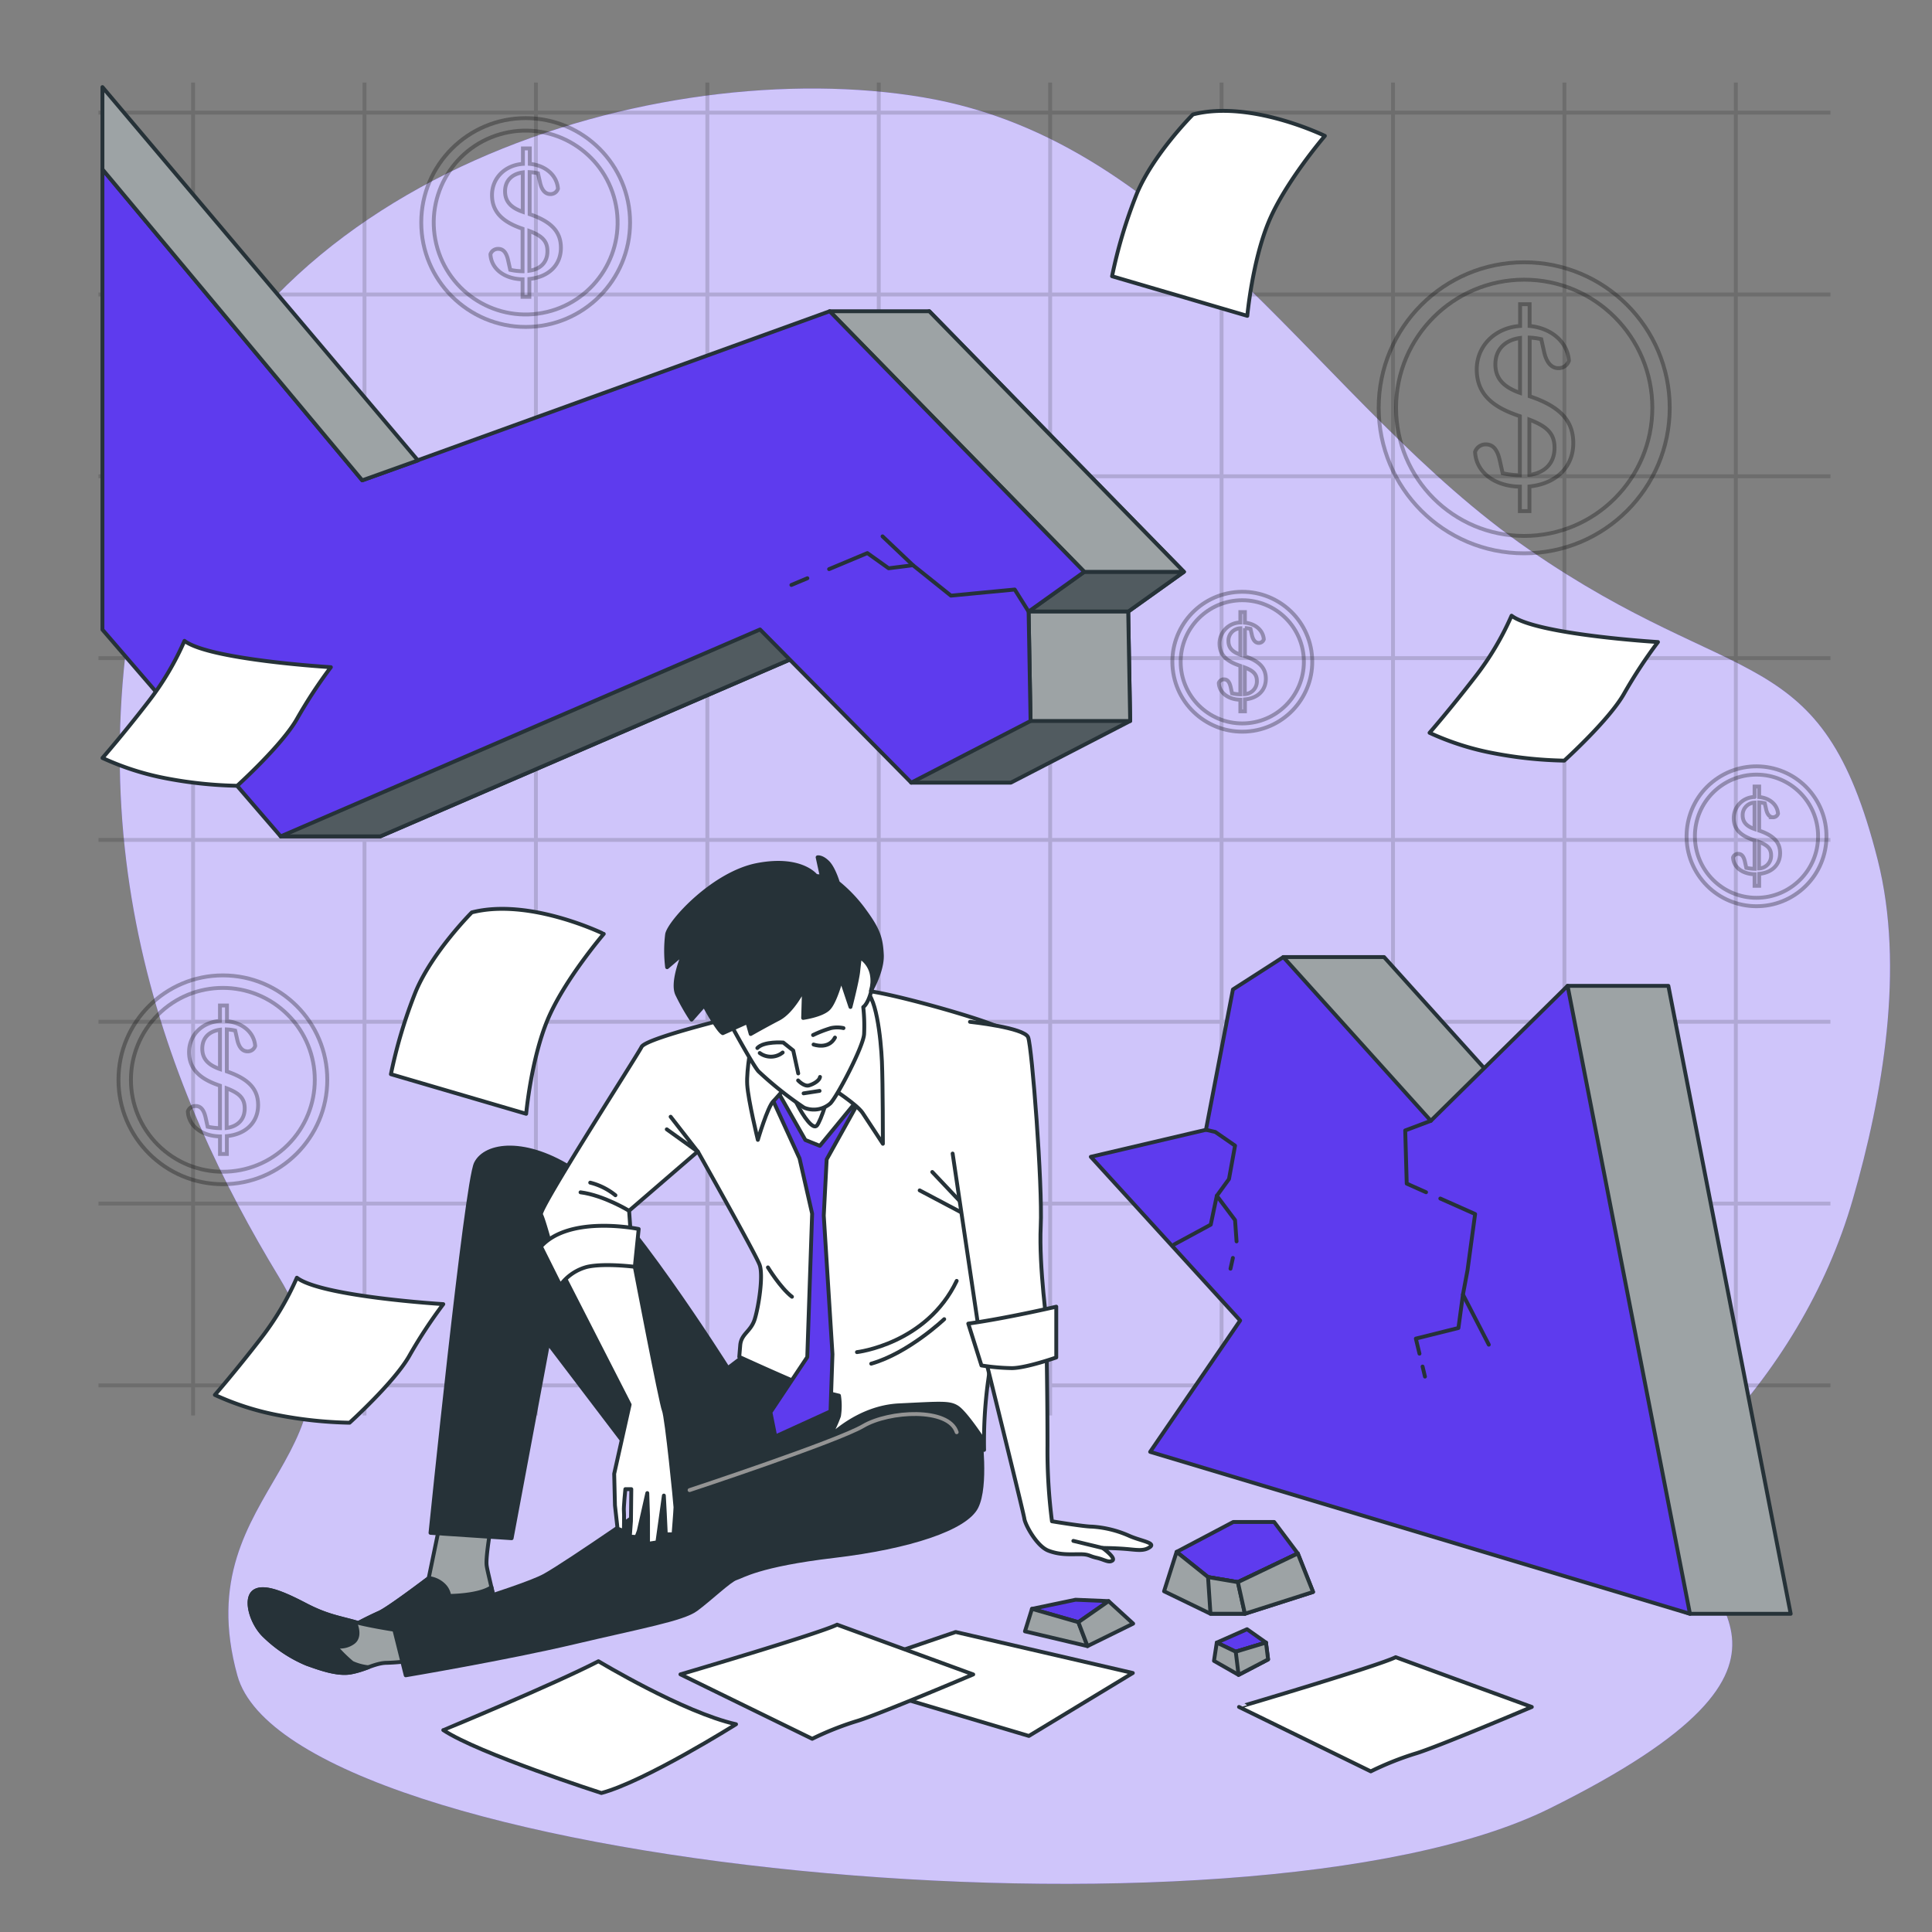
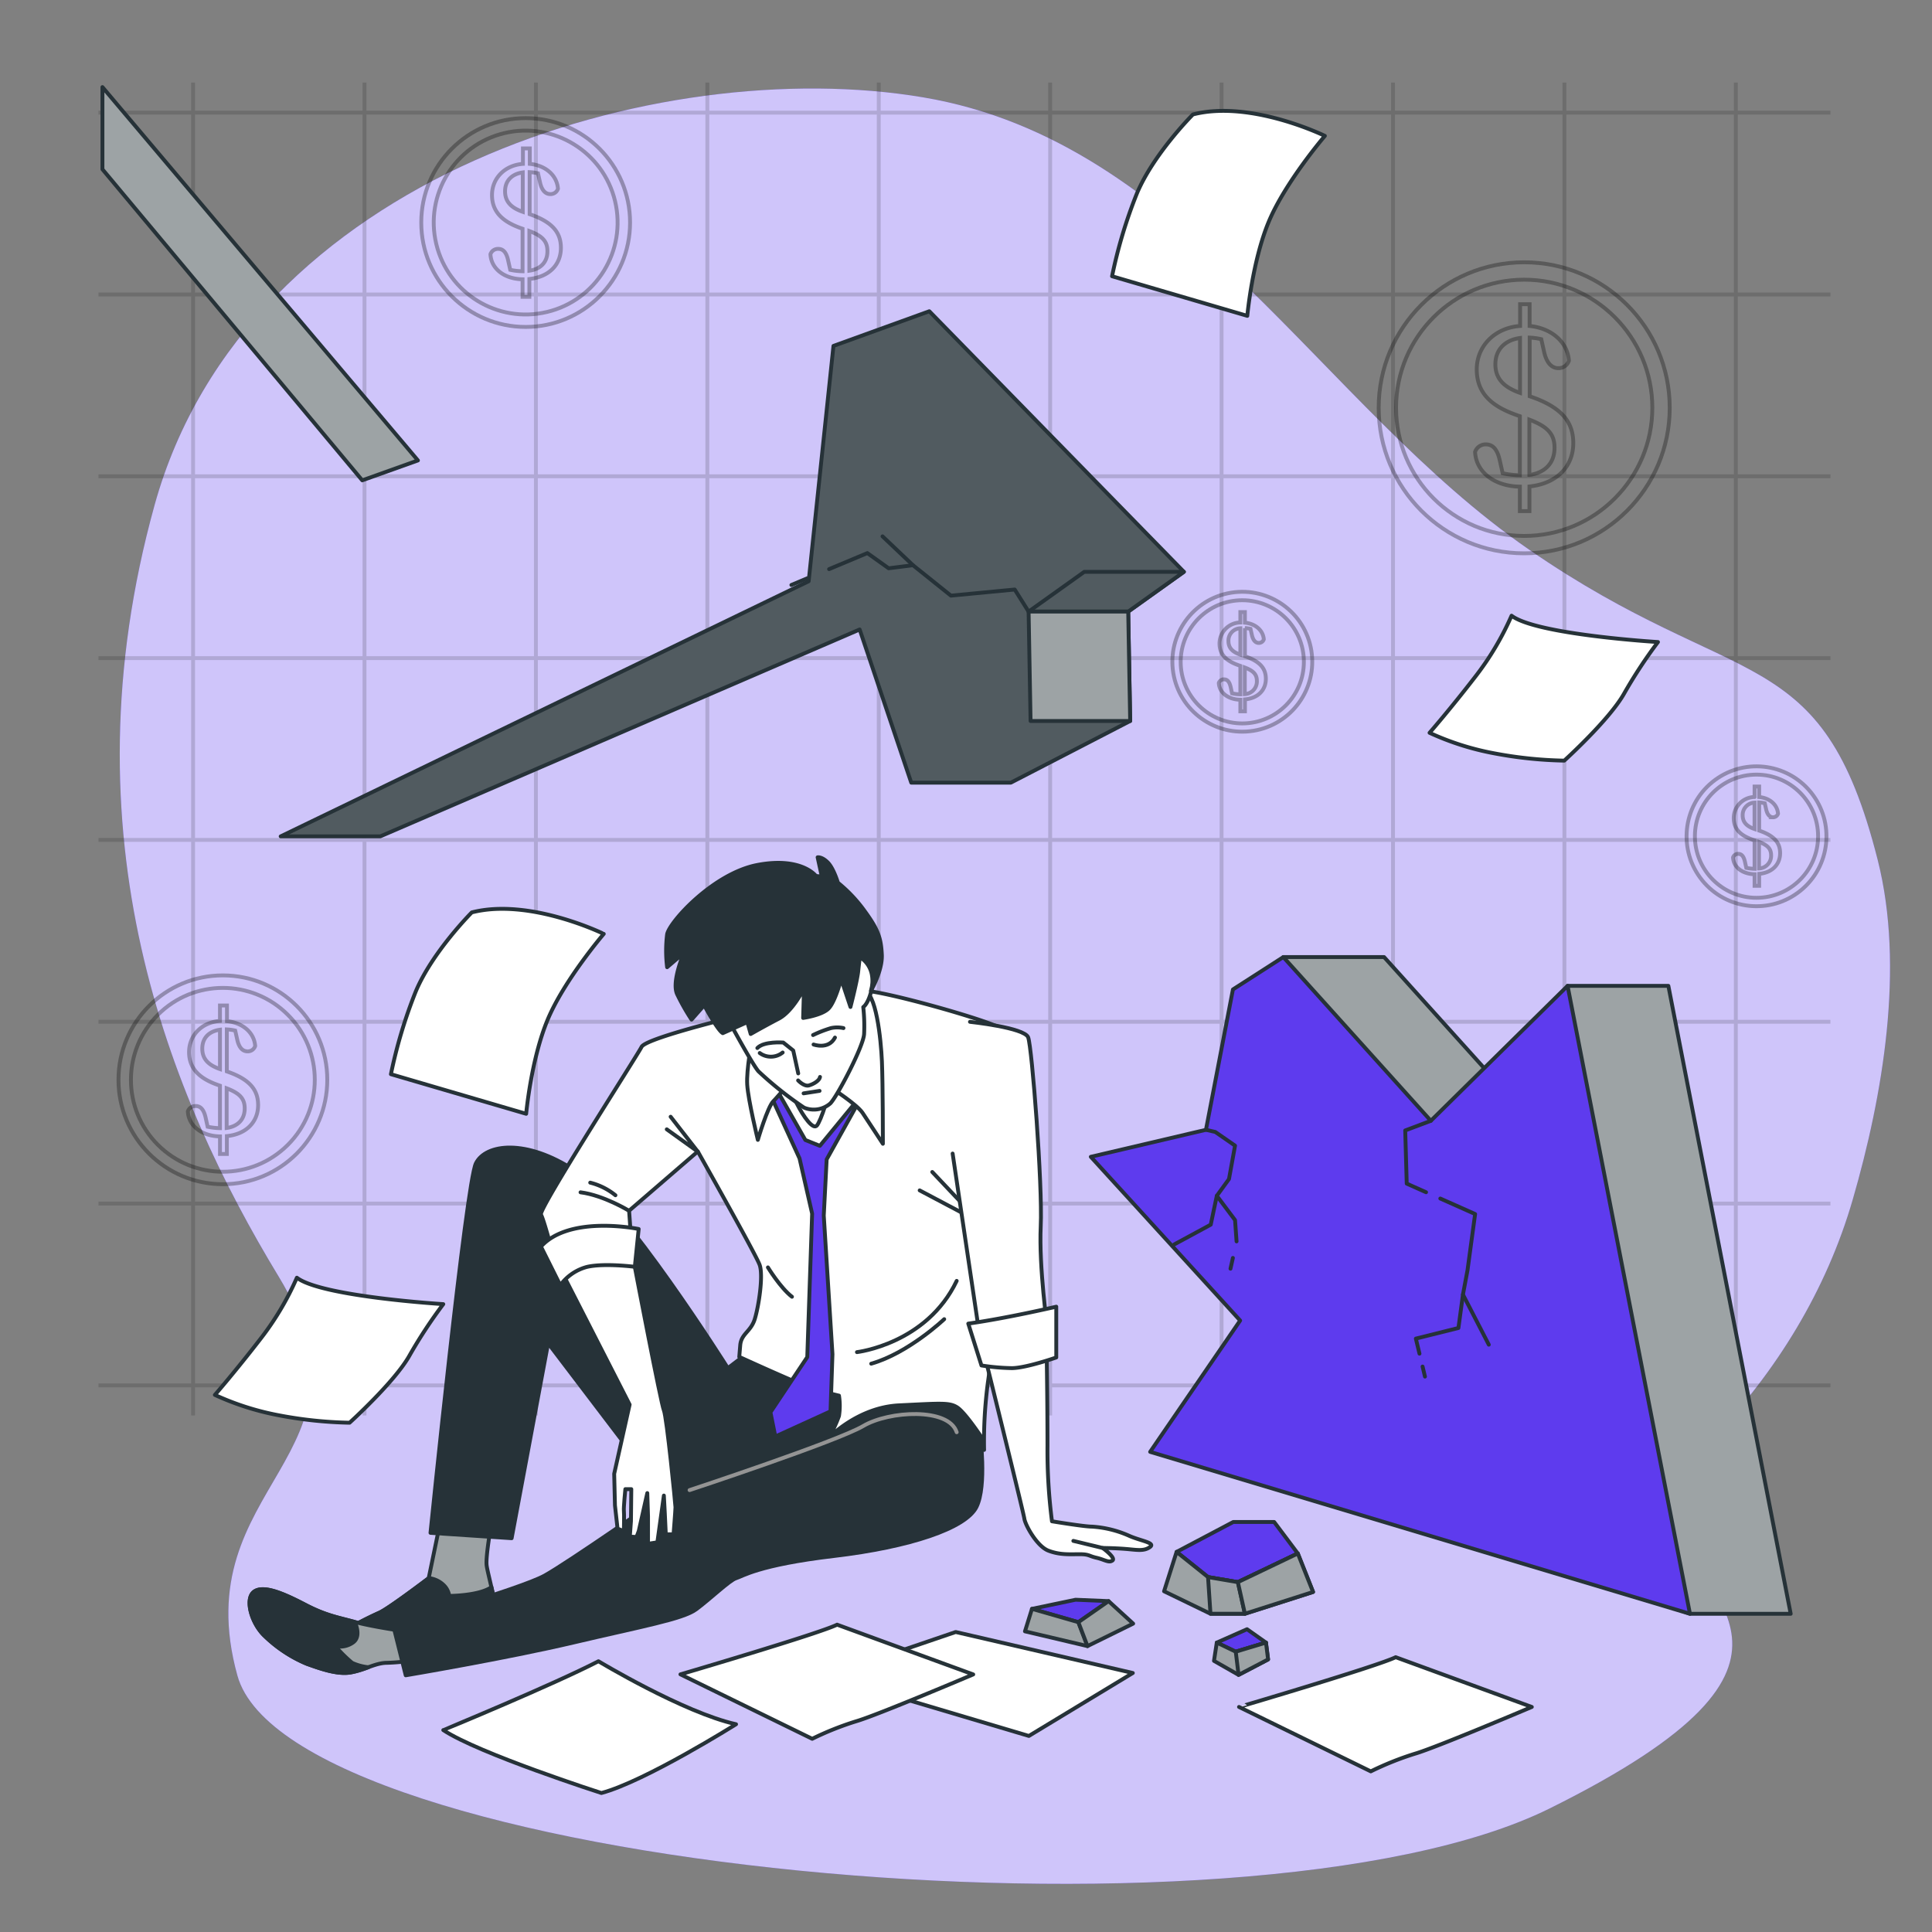
<svg xmlns="http://www.w3.org/2000/svg" viewBox="0 0 500 500">
  <rect x="0" y="0" width="500" height="500" fill="#808080" stroke="none" />
  <g id="freepik--background-simple--inject-2">
    <path d="M442.86,372.59c16.9-17.62,29.83-38.68,36.62-62.13,7.78-26.85,13.52-60.09,6.46-87.93-14.53-57.37-35.95-42.83-90.25-80.31S307,36.67,238.89,25.19,63.74,45.08,40,130.74s3.82,153,32.12,199.63S47.68,383.91,61.44,433.63,322.26,507.06,401,468.05s35.95-54.31,33.66-75C433.78,384.83,437.76,377.92,442.86,372.59Z" style="fill:#5E3BEE" />
    <path d="M442.86,372.59c16.9-17.62,29.83-38.68,36.62-62.13,7.78-26.85,13.52-60.09,6.46-87.93-14.53-57.37-35.95-42.83-90.25-80.31S307,36.67,238.89,25.19,63.74,45.08,40,130.74s3.82,153,32.12,199.63S47.68,383.91,61.44,433.63,322.26,507.06,401,468.05s35.95-54.31,33.66-75C433.78,384.83,437.76,377.92,442.86,372.59Z" style="fill:#fff;opacity:0.7" />
  </g>
  <g id="freepik--Grid--inject-2">
    <g style="opacity:0.15">
      <line x1="49.97" y1="21.37" x2="49.97" y2="366.32" style="fill:none;stroke:#000;stroke-miterlimit:10" />
      <line x1="94.33" y1="21.37" x2="94.33" y2="366.32" style="fill:none;stroke:#000;stroke-miterlimit:10" />
      <line x1="138.69" y1="21.37" x2="138.69" y2="366.32" style="fill:none;stroke:#000;stroke-miterlimit:10" />
      <line x1="183.06" y1="21.37" x2="183.06" y2="366.32" style="fill:none;stroke:#000;stroke-miterlimit:10" />
      <line x1="227.42" y1="21.37" x2="227.42" y2="366.32" style="fill:none;stroke:#000;stroke-miterlimit:10" />
      <line x1="271.78" y1="21.37" x2="271.78" y2="366.32" style="fill:none;stroke:#000;stroke-miterlimit:10" />
      <line x1="316.14" y1="21.37" x2="316.14" y2="366.32" style="fill:none;stroke:#000;stroke-miterlimit:10" />
      <line x1="360.51" y1="21.37" x2="360.51" y2="366.32" style="fill:none;stroke:#000;stroke-miterlimit:10" />
      <line x1="404.87" y1="21.37" x2="404.87" y2="366.32" style="fill:none;stroke:#000;stroke-miterlimit:10" />
      <line x1="449.23" y1="21.37" x2="449.23" y2="366.32" style="fill:none;stroke:#000;stroke-miterlimit:10" />
      <line x1="473.71" y1="29.15" x2="25.49" y2="29.15" style="fill:none;stroke:#000;stroke-miterlimit:10" />
      <line x1="473.71" y1="76.21" x2="25.49" y2="76.21" style="fill:none;stroke:#000;stroke-miterlimit:10" />
      <line x1="473.71" y1="123.26" x2="25.49" y2="123.26" style="fill:none;stroke:#000;stroke-miterlimit:10" />
      <line x1="473.71" y1="170.32" x2="25.49" y2="170.32" style="fill:none;stroke:#000;stroke-miterlimit:10" />
      <line x1="473.71" y1="217.37" x2="25.49" y2="217.37" style="fill:none;stroke:#000;stroke-miterlimit:10" />
      <line x1="473.71" y1="264.43" x2="25.49" y2="264.43" style="fill:none;stroke:#000;stroke-miterlimit:10" />
      <line x1="473.71" y1="311.48" x2="25.49" y2="311.48" style="fill:none;stroke:#000;stroke-miterlimit:10" />
      <line x1="473.71" y1="358.54" x2="25.49" y2="358.54" style="fill:none;stroke:#000;stroke-miterlimit:10" />
    </g>
  </g>
  <g id="freepik--Pieces--inject-2">
    <polygon points="319.16 393.89 304.5 401.63 312.64 408.15 320.36 409.46 335.87 402.04 329.75 393.89 319.16 393.89" style="fill:#5E3BEE;stroke:#263238;stroke-linecap:round;stroke-linejoin:round" />
    <polygon points="304.5 401.63 301.26 411.82 313.27 417.64 322.18 417.64 339.82 412 335.87 402.04 320.36 409.46 312.64 408.15 304.5 401.63" style="fill:#9da3a5;stroke:#263238;stroke-linecap:round;stroke-linejoin:round" />
    <polygon points="312.64 408.15 313.27 417.64 322.18 417.64 320.36 409.46 312.64 408.15" style="fill:#9da3a5;stroke:#263238;stroke-linecap:round;stroke-linejoin:round" />
    <polygon points="320.36 409.46 335.87 402.04 339.82 412 322.18 417.64 320.36 409.46" style="fill:#9da3a5;stroke:#263238;stroke-linecap:round;stroke-linejoin:round" />
    <polygon points="286.9 414.37 278.35 414.01 267.07 416.37 279.08 419.82 286.9 414.37" style="fill:#5E3BEE;stroke:#263238;stroke-linecap:round;stroke-linejoin:round" />
    <polygon points="267.07 416.37 265.26 422.19 281.44 426.01 279.08 419.82 267.07 416.37" style="fill:#9da3a5;stroke:#263238;stroke-linecap:round;stroke-linejoin:round" />
    <polygon points="286.9 414.37 293.26 420.19 281.44 426.01 279.08 419.82 286.9 414.37" style="fill:#9da3a5;stroke:#263238;stroke-linecap:round;stroke-linejoin:round" />
    <polygon points="322.73 421.64 314.9 425.1 319.81 427.46 327.63 425.1 322.73 421.64" style="fill:#5E3BEE;stroke:#263238;stroke-linecap:round;stroke-linejoin:round" />
    <polygon points="314.9 425.1 314.18 429.83 320.54 433.46 328.18 429.46 327.63 425.1 319.81 427.46 314.9 425.1" style="fill:#9da3a5;stroke:#263238;stroke-linecap:round;stroke-linejoin:round" />
    <polygon points="319.81 427.46 320.54 433.46 328.18 429.46 327.63 425.1 319.81 427.46" style="fill:#9da3a5;stroke:#263238;stroke-linecap:round;stroke-linejoin:round" />
  </g>
  <g id="freepik--Arrow--inject-2">
    <polygon points="431.77 255.14 405.69 255.14 396.38 290.06 358.2 247.69 332.12 247.69 338.17 292.39 308.37 299.38 347.02 341.75 323.74 375.74 437.36 417.65 463.43 417.65 431.77 255.14" style="fill:#9da3a5;stroke:#263238;stroke-linecap:round;stroke-linejoin:round" />
    <polygon points="332.12 247.69 319.08 256.07 312.1 292.39 282.3 299.38 320.95 341.75 297.66 375.74 437.36 417.65 405.69 255.14 370.3 290.06 332.12 247.69" style="fill:#5E3BEE;stroke:#263238;stroke-linecap:round;stroke-linejoin:round" />
    <line x1="319.07" y1="325.55" x2="318.45" y2="328.34" style="fill:none;stroke:#263238;stroke-linecap:round;stroke-linejoin:round" />
    <polyline points="312.1 292.39 314.52 292.95 319.63 296.49 318.06 305.14 314.91 309.47 319.63 315.76 320.02 321.27" style="fill:none;stroke:#263238;stroke-linecap:round;stroke-linejoin:round" />
    <polyline points="314.91 309.47 313.34 316.94 303.9 322.05" style="fill:none;stroke:#263238;stroke-linecap:round;stroke-linejoin:round" />
    <polyline points="372.75 310.18 381.76 314.19 379.79 328.74 378.61 335.03 385.3 348" style="fill:none;stroke:#263238;stroke-linecap:round;stroke-linejoin:round" />
    <polyline points="370.3 290.06 363.67 292.56 364.06 306.32 369.06 308.55" style="fill:none;stroke:#263238;stroke-linecap:round;stroke-linejoin:round" />
    <line x1="368.16" y1="353.66" x2="368.78" y2="356.26" style="fill:none;stroke:#263238;stroke-linecap:round;stroke-linejoin:round" />
    <polyline points="378.61 335.03 377.44 343.68 366.42 346.43 367.36 350.33" style="fill:none;stroke:#263238;stroke-linecap:round;stroke-linejoin:round" />
    <polygon points="306.39 147.99 240.5 80.55 215.7 89.52 209.28 150.43 72.64 216.45 98.42 216.45 222.48 162.91 235.83 202.55 261.61 202.55 292.49 186.59 291.98 158.28 306.39 147.99" style="fill:#515b60;stroke:#263238;stroke-linecap:round;stroke-linejoin:round" />
-     <polygon points="209.28 150.43 72.64 216.45 98.42 216.45 222.48 162.91 223.23 165.14 227.52 160.36 209.55 147.88 209.28 150.43" style="fill:#515b60;stroke:#263238;stroke-linecap:round;stroke-linejoin:round" />
    <polygon points="280.61 147.99 306.39 147.99 291.98 158.28 266.2 158.28 280.61 147.99" style="fill:#515b60;stroke:#263238;stroke-linecap:round;stroke-linejoin:round" />
    <polygon points="266.71 186.59 292.49 186.59 291.98 158.28 266.2 158.28 266.71 186.59" style="fill:#9da3a5;stroke:#263238;stroke-linecap:round;stroke-linejoin:round" />
-     <polygon points="306.39 147.99 240.5 80.55 214.72 80.55 280.61 147.99 306.39 147.99" style="fill:#9da3a5;stroke:#263238;stroke-linecap:round;stroke-linejoin:round" />
-     <polygon points="280.61 147.99 214.72 80.55 93.75 124.31 26.51 43.81 26.51 162.95 72.64 216.45 196.7 162.91 235.83 202.55 266.71 186.59 266.2 158.28 280.61 147.99" style="fill:#5E3BEE;stroke:#263238;stroke-linecap:round;stroke-linejoin:round" />
    <polyline points="266.2 158.28 262.61 152.57 246.1 154.15 236.27 146.28 228.4 138.81" style="fill:none;stroke:#263238;stroke-linecap:round;stroke-linejoin:round" />
    <line x1="208.95" y1="149.65" x2="204.81" y2="151.39" style="fill:none;stroke:#263238;stroke-linecap:round;stroke-linejoin:round" />
    <polyline points="236.27 146.28 229.98 147.07 224.47 143.14 214.57 147.29" style="fill:none;stroke:#263238;stroke-linecap:round;stroke-linejoin:round" />
    <polygon points="26.51 22.54 26.51 43.81 93.75 124.31 108.16 119.16 26.51 22.54" style="fill:#9da3a5;stroke:#263238;stroke-linecap:round;stroke-linejoin:round" />
  </g>
  <g id="freepik--Coins--inject-2">
    <g style="opacity:0.3">
      <path d="M407.16,114.68c0-5.08-2.54-9.11-10.91-12l-.37-.13V87.37a16.6,16.6,0,0,1,3,.41l.76,3.41c.75,3.22,2.3,4.09,3.66,4.09a2.82,2.82,0,0,0,2.73-1.92c-.35-4.92-4.6-8.46-10.17-9V78.73H393.4v5.63c-6.57.46-11.22,5.23-11.22,11.23,0,6.2,3.85,9.55,10.36,11.84l.8.28V123a23.25,23.25,0,0,1-4.45-.52l-.76-3.38c-.74-3.28-2.1-4.09-3.59-4.09a2.88,2.88,0,0,0-2.79,1.93c.24,5.3,5.11,8.92,11.59,9v6.34h2.48V125.9C402.94,125.15,407.16,120.72,407.16,114.68ZM387,94.29c0-4,2.67-6.3,6.38-6.82v14.21C389.32,100.25,387,98.1,387,94.29Zm8.8,28.63V108.6c4.56,1.75,6.51,3.61,6.51,7.26C402.33,119.86,399.83,122.35,395.82,122.92Z" style="fill:none;stroke:#000;stroke-miterlimit:10" />
      <circle cx="394.46" cy="105.54" r="37.66" style="fill:none;stroke:#000;stroke-miterlimit:10" />
      <circle cx="394.46" cy="105.54" r="33.16" style="fill:none;stroke:#000;stroke-miterlimit:10" />
    </g>
    <g style="opacity:0.3">
      <path d="M145.16,64.15c0-3.65-1.82-6.54-7.83-8.63l-.26-.09V44.55a12,12,0,0,1,2.16.3l.55,2.45c.53,2.31,1.65,2.93,2.62,2.93a2,2,0,0,0,2-1.38c-.25-3.53-3.3-6.07-7.29-6.44v-4h-1.78v4c-4.72.34-8,3.75-8,8.06S130,57.3,134.67,59l.57.2v11a16,16,0,0,1-3.19-.37l-.54-2.42C131,65,130,64.41,128.93,64.41a2.05,2.05,0,0,0-2,1.38c.17,3.81,3.67,6.41,8.31,6.49v4.54H137V72.2C142.13,71.66,145.16,68.48,145.16,64.15ZM130.71,49.52c0-2.9,1.92-4.52,4.58-4.9v10.2C132.36,53.8,130.71,52.25,130.71,49.52ZM137,70.06V59.79c3.27,1.25,4.67,2.58,4.67,5.2C141.69,67.86,139.9,69.65,137,70.06Z" style="fill:none;stroke:#000;stroke-miterlimit:10" />
      <circle cx="136.04" cy="57.59" r="27.02" style="fill:none;stroke:#000;stroke-miterlimit:10" />
      <circle cx="136.04" cy="57.59" r="23.79" transform="translate(-9.65 33.15) rotate(-13.42)" style="fill:none;stroke:#000;stroke-miterlimit:10" />
    </g>
    <g style="opacity:0.3">
      <path d="M460.69,220.8c0-2.44-1.22-4.38-5.24-5.78l-.18-.06v-7.29a8.18,8.18,0,0,1,1.45.21l.37,1.63c.35,1.55,1.1,2,1.75,2a1.35,1.35,0,0,0,1.31-.92c-.16-2.37-2.2-4.07-4.88-4.32v-2.71h-1.19v2.7a5.48,5.48,0,0,0-5.39,5.4c0,3,1.84,4.59,5,5.69l.39.13v7.37a11.93,11.93,0,0,1-2.14-.25l-.36-1.62c-.36-1.58-1-2-1.73-2a1.38,1.38,0,0,0-1.34.92c.11,2.56,2.46,4.29,5.57,4.35v3h1.19v-3.1C458.66,225.84,460.69,223.7,460.69,220.8ZM451,211a3.19,3.19,0,0,1,3.07-3.28v6.83C452.11,213.87,451,212.84,451,211Zm4.23,13.76v-6.88c2.19.84,3.13,1.73,3.13,3.49A3.27,3.27,0,0,1,455.24,224.76Z" style="fill:none;stroke:#000;stroke-miterlimit:10" />
      <circle cx="454.58" cy="216.41" r="18.1" transform="translate(-34.82 334.58) rotate(-39.03)" style="fill:none;stroke:#000;stroke-miterlimit:10" />
      <circle cx="454.58" cy="216.41" r="15.94" style="fill:none;stroke:#000;stroke-miterlimit:10" />
    </g>
    <g style="opacity:0.3">
      <path d="M327.6,175.68c0-2.45-1.22-4.38-5.24-5.78l-.18-.06v-7.29a8,8,0,0,1,1.45.2l.37,1.64c.36,1.55,1.1,2,1.76,2a1.36,1.36,0,0,0,1.31-.92c-.17-2.36-2.21-4.07-4.89-4.32V158.4H321v2.7a5.48,5.48,0,0,0-5.39,5.4c0,3,1.85,4.59,5,5.69l.39.14v7.36a10.36,10.36,0,0,1-2.14-.25l-.36-1.62c-.36-1.58-1-2-1.73-2a1.38,1.38,0,0,0-1.34.93c.12,2.55,2.46,4.29,5.57,4.34v3h1.19v-3.09C325.57,180.71,327.6,178.58,327.6,175.68Zm-9.68-9.8A3.19,3.19,0,0,1,321,162.6v6.83C319,168.74,317.92,167.71,317.92,165.88Zm4.23,13.76v-6.89c2.19.84,3.13,1.74,3.13,3.49A3.29,3.29,0,0,1,322.15,179.64Z" style="fill:none;stroke:#000;stroke-miterlimit:10" />
      <circle cx="321.5" cy="171.28" r="18.1" transform="translate(-23.18 53.4) rotate(-9.17)" style="fill:none;stroke:#000;stroke-miterlimit:10" />
      <circle cx="321.5" cy="171.28" r="15.94" style="fill:none;stroke:#000;stroke-miterlimit:10" />
    </g>
    <g style="opacity:0.3">
      <path d="M66.8,286c0-3.64-1.83-6.53-7.83-8.62l-.27-.1V266.41a12,12,0,0,1,2.17.3l.55,2.45c.53,2.31,1.64,2.93,2.62,2.93a2,2,0,0,0,2-1.38c-.25-3.52-3.3-6.06-7.3-6.43v-4.06H56.93v4c-4.72.33-8,3.75-8,8.06s2.75,6.84,7.42,8.49l.58.2v11a17.67,17.67,0,0,1-3.19-.37l-.54-2.43c-.54-2.35-1.52-2.93-2.58-2.93a2.05,2.05,0,0,0-2,1.38c.17,3.8,3.66,6.4,8.31,6.48v4.55h1.78v-4.63C63.77,293.52,66.8,290.34,66.8,286ZM52.35,271.38c0-2.9,1.91-4.52,4.58-4.89v10.19C54,275.66,52.35,274.12,52.35,271.38Zm6.31,20.54V281.65c3.27,1.25,4.67,2.59,4.67,5.21C63.33,289.73,61.54,291.51,58.66,291.92Z" style="fill:none;stroke:#000;stroke-miterlimit:10" />
      <circle cx="57.68" cy="279.45" r="27.02" style="fill:none;stroke:#000;stroke-miterlimit:10" />
      <circle cx="57.68" cy="279.45" r="23.79" transform="translate(-180.71 122.64) rotate(-45)" style="fill:none;stroke:#000;stroke-miterlimit:10" />
    </g>
  </g>
  <g id="freepik--Character--inject-2">
    <path d="M113.94,393.94l-3,14.51s-10.6,8.07-12.91,9a94.55,94.55,0,0,0-8.52,4.38c-1.15.69-.92,2.07,1.84,3.23s7.14,1.15,11.75,0,13.83-3.69,15.9-3.69,7.84,1.15,9-1.61-1.84-12.45-2.07-14.75,1.15-10.14,1.15-10.14Z" style="fill:#9da3a5;stroke:#263238;stroke-linecap:round;stroke-linejoin:round" />
    <path d="M89.52,421.82c-1.15.69-.92,2.07,1.84,3.23s7.14,1.15,11.75,0,13.83-3.69,15.9-3.69,7.84,1.15,9-1.61c.66-1.6,0-5.5-.82-9-3.25,2.27-10.93,2.27-10.93,2.27a4.77,4.77,0,0,0-1.39-2.76,6.53,6.53,0,0,0-3.91-1.85s-10.6,8.07-12.91,9A94.55,94.55,0,0,0,89.52,421.82Z" style="fill:#263238;stroke:#263238;stroke-linecap:round;stroke-linejoin:round" />
    <path d="M103.8,422.05s-7.83-1.15-12-2.3-7.37-1.62-12.67-4.38-10.83-5.3-13.37-3.46-.69,8.3,2.77,11.52a35.16,35.16,0,0,0,10.83,7.15c3.22,1.15,7.6,2.76,11.06,2.3s6.68-2.54,9.68-2.54a53.93,53.93,0,0,0,7.14-.69Z" style="fill:#9da3a5;stroke:#263238;stroke-linecap:round;stroke-linejoin:round" />
    <path d="M65.78,411.91c-2.53,1.84-.69,8.3,2.77,11.52a35.16,35.16,0,0,0,10.83,7.15c3.22,1.15,7.6,2.76,11.06,2.3a25.07,25.07,0,0,0,4.91-1.4,13.36,13.36,0,0,1-4.22-1.14A38,38,0,0,1,86.75,426a5.72,5.72,0,0,0,4.61-.92c2.31-1.62.46-5.3.46-5.3-4.15-1.16-7.37-1.62-12.67-4.38S68.32,410.07,65.78,411.91Z" style="fill:#263238;stroke:#263238;stroke-linecap:round;stroke-linejoin:round" />
    <path d="M193.21,350.39l-4.84,3.68s-27-42.86-39.63-51.15-23.05-6.91-25.58-1.84-11.75,95.62-11.75,95.62l21,1.39,9.44-50.47,30,39.45s-24.69,17.24-30.91,20.69-39.17,12.91-39.17,12.91l3.23,12.9s26-4.38,43.55-8.52,28.11-6,31.57-8.53,8.75-7.6,10.36-8.07,5.76-3.45,25.35-5.76,34.1-7.14,36.87-12.67.92-18.89.92-20,.23-7.14-1.38-8.29-28.34-1.15-35-3.23S193.21,350.39,193.21,350.39Z" style="fill:#263238;stroke:#263238;stroke-linecap:round;stroke-linejoin:round" />
    <path d="M195.13,261.93s-27.83,6.52-29.09,9S139.21,313.09,140,314.34s4,13.54,4,13.54,6-4.26,10.79-4.26,8.77.25,8.77.25l-.75-10.53L180.59,298s15,26.58,16,29.34-.25,10.79-1.26,14.05-3.51,3.76-3.76,6.77l-.25,3s17,7.77,19.81,8.52,6,1.51,6,1.51a17.06,17.06,0,0,1,0,5.26,31,31,0,0,1-2.76,5.77s7.52-8,18.31-8.52,13-.76,15,.5,6,7.27,6,7.27l1,3.76a115.94,115.94,0,0,1,1-17.55c1.25-8.28,1.25-19.56,2.51-24.58s5.51-45.14,5.76-49.65-2.25-15.05-4.51-17.06-31.47-10.2-36.17-10S195.13,261.93,195.13,261.93Z" style="fill:#fff;stroke:#263238;stroke-linecap:round;stroke-linejoin:round" />
    <path d="M221.78,349.93s18-2.08,25.81-18.44" style="fill:none;stroke:#263238;stroke-linecap:round;stroke-linejoin:round" />
    <path d="M244.36,341.4s-9.21,8.76-18.89,11.52" style="fill:none;stroke:#263238;stroke-linecap:round;stroke-linejoin:round" />
    <path d="M198.74,328s3.23,5.3,6.22,7.6" style="fill:none;stroke:#263238;stroke-linecap:round;stroke-linejoin:round" />
    <polyline points="173.56 289.01 180.59 298.04 172.56 292.27" style="fill:none;stroke:#263238;stroke-linecap:round;stroke-linejoin:round" />
    <path d="M162.78,313.34s-6.52-4-12.54-4.77" style="fill:none;stroke:#263238;stroke-linecap:round;stroke-linejoin:round" />
    <path d="M152.75,306.07a16.9,16.9,0,0,1,6.52,3.26" style="fill:none;stroke:#263238;stroke-linecap:round;stroke-linejoin:round" />
    <line x1="250.05" y1="312.59" x2="241.27" y2="303.31" style="fill:none;stroke:#263238;stroke-linecap:round;stroke-linejoin:round" />
    <line x1="250.8" y1="314.84" x2="238.01" y2="308.07" style="fill:none;stroke:#263238;stroke-linecap:round;stroke-linejoin:round" />
    <polygon points="213.94 300.05 223.72 282.49 212.18 296.54 208.42 295.03 200.15 280.49 200.15 285 206.92 299.8 210.18 314.09 208.92 351.21 199.39 365.5 200.65 371.77 214.94 365.25 215.44 350.45 213.19 314.59 213.94 300.05" style="fill:#5E3BEE;stroke:#263238;stroke-linecap:round;stroke-linejoin:round" />
    <path d="M194.63,269.2s-1.5,7.53-1.25,11.54S196.13,295,196.13,295s2.51-8.52,4-10,3-3.76,3.76-3.51,11-.1,11-.1,6.83,4.36,8.34,6.62,5.26,8,5.26,8,0-15.55-.25-21.32-1.54-18.27-4.82-18.27S197.89,252.4,194.63,269.2Z" style="fill:#fff;stroke:#263238;stroke-linecap:round;stroke-linejoin:round" />
    <path d="M201.65,276.22s2.76,5.77,4.52,9.28,4.26,7,5.26,5.77,3.26-7.77,4.26-14S201.65,276.22,201.65,276.22Z" style="fill:none;stroke:#263238;stroke-linecap:round;stroke-linejoin:round" />
    <path d="M189.06,265s5.69,10.5,7.22,12.25a92.29,92.29,0,0,0,11.82,9.41,6.53,6.53,0,0,0,6.78-1.09c1.75-1.75,8.53-14.66,8.75-17.94a44.49,44.49,0,0,0-.22-7s1.53-.88,2.41-5.69,1.53-6.78-3.07-9.41-12.69,1.31-17.28,5.69S188,261.91,188,261.91Z" style="fill:#fff;stroke:#263238;stroke-linecap:round;stroke-linejoin:round" />
    <path d="M211.16,226.69s-3.72-5-15.1-2.85-22.75,14.66-23.41,17.94a34.35,34.35,0,0,0,0,8.53L177,246.6s-3.28,7.43-1.75,10.71a57.21,57.21,0,0,0,3.72,6.57l3.28-3.72s3.5,6.56,4.81,7.22l6.35-2.85.87,3.07s3.5-2,7.22-3.94,6.57-7.88,6.57-7.88l-.22,7.66s4.81-.66,6.56-2.41,3.28-7.65,3.28-7.65l2.41,7.22s1.75-6.79,2-9.19.43-3.72.43-3.72a6.8,6.8,0,0,1,3.07,4.37,8.76,8.76,0,0,1-.22,4.38s3.06-5.25,2.84-9.41-.87-6.34-4.37-11.15a37.67,37.67,0,0,0-7-7.44s-1.1-3.72-2.63-5.25-2.62-1.32-2.62-1.32l1.09,5Z" style="fill:#263238;stroke:#263238;stroke-linecap:round;stroke-linejoin:round" />
    <path d="M206.55,279.61s1.55,1.68,2.84,1.29,2.71-1.29,2.83-2.19" style="fill:none;stroke:#263238;stroke-linecap:round;stroke-linejoin:round" />
    <line x1="207.97" y1="282.96" x2="212.1" y2="282.32" style="fill:none;stroke:#263238;stroke-linecap:round;stroke-linejoin:round" />
    <path d="M196.62,272.52a4.85,4.85,0,0,0,5.93-.13" style="fill:none;stroke:#263238;stroke-linecap:round;stroke-linejoin:round" />
    <path d="M196,271.23c1.68-1.81,6.71-1.42,6.71-1.42l2.58,2.06,1.29,5.93" style="fill:none;stroke:#263238;stroke-linecap:round;stroke-linejoin:round" />
    <path d="M210.55,270.32s3.87,1.42,5.54-1.8" style="fill:none;stroke:#263238;stroke-linecap:round;stroke-linejoin:round" />
    <path d="M210.42,267.87a31,31,0,0,1,4.64-1.8,7.66,7.66,0,0,1,3.23,0" style="fill:none;stroke:#263238;stroke-linecap:round;stroke-linejoin:round" />
-     <path d="M270.86,349.24s.23,12.9.23,24.88a143.61,143.61,0,0,0,1.16,19.59s8.29,1.38,10.36,1.38a28,28,0,0,1,9.45,2.3c3,1.39,7.15,1.85,5.53,3s-3.45.69-6.45.46-5.76-.23-5.76-.23,3.46,2.53,2.53,3.23-2.07-.23-4.14-.7-1.85-.92-4.38-.92-5.07.23-8.07-.92-6-6.68-6.22-8.29-10.6-43.55-10.6-43.55Z" style="fill:#fff;stroke:#263238;stroke-linecap:round;stroke-linejoin:round" />
+     <path d="M270.86,349.24s.23,12.9.23,24.88a143.61,143.61,0,0,0,1.16,19.59s8.29,1.38,10.36,1.38a28,28,0,0,1,9.45,2.3c3,1.39,7.15,1.85,5.53,3s-3.45.69-6.45.46-5.76-.23-5.76-.23,3.46,2.53,2.53,3.23-2.07-.23-4.14-.7-1.85-.92-4.38-.92-5.07.23-8.07-.92-6-6.68-6.22-8.29-10.6-43.55-10.6-43.55" style="fill:#fff;stroke:#263238;stroke-linecap:round;stroke-linejoin:round" />
    <line x1="285.38" y1="400.62" x2="277.78" y2="398.78" style="fill:none;stroke:#263238;stroke-linecap:round;stroke-linejoin:round" />
    <path d="M246.54,298.54l7,47.15,17.56-1.76s-2.26-16.05-1.76-26.58-2.26-46.39-3.26-48.9-15.05-4-15.05-4" style="fill:#fff;stroke:#263238;stroke-linecap:round;stroke-linejoin:round" />
    <path d="M164.29,327.88s6.77,35.36,7.52,37.12,3,24.32,3,25.08-.5,7-.5,7h-2l-.25-5.27-.25-4.76-1.69,12.1-2.41.38v-7.12c0-.58-.19-6-.19-6l-2.21,9.82-.58,1.54-1.73-.1.29-4,.09-8.28h-1.54s-.48,4.91-.38,5.59,0,5.29,0,5.29l-1.64-.67-.67-6-.2-8.18,4-17.91-17.52-34.27S151.33,315.24,164.29,327.88Z" style="fill:#fff;stroke:#263238;stroke-linecap:round;stroke-linejoin:round" />
    <path d="M140,322.62l5,10a12.47,12.47,0,0,1,7-4.77c4.51-1,12.29,0,12.29,0l1-9.78S147.48,314.34,140,322.62Z" style="fill:#fff;stroke:#263238;stroke-linecap:round;stroke-linejoin:round" />
    <path d="M250.59,342.55,254,353.38a56.07,56.07,0,0,0,7.84.69c3.68,0,11.52-2.76,11.52-2.76V338.17S260.49,341.17,250.59,342.55Z" style="fill:#fff;stroke:#263238;stroke-linecap:round;stroke-linejoin:round" />
    <path d="M178.46,385.64S216.71,373,223.4,369.05s22.12-4.84,24.19,1.61" style="fill:none;stroke:#949494;stroke-linecap:round;stroke-linejoin:round" />
    <path d="M189.52,355.92s5.76,5.07,8.3,9.91" style="fill:none;stroke:#263238;stroke-linecap:round;stroke-linejoin:round" />
  </g>
  <g id="freepik--Sheets--inject-2">
    <polygon points="247.33 422.36 213.99 433.72 266.27 449.26 293.17 432.97 247.33 422.36" style="fill:#fff;stroke:#263238;stroke-linecap:round;stroke-linejoin:round" />
    <path d="M216.64,420.46l35.23,12.88s-25,10.61-30.31,12.13A78,78,0,0,0,210.2,450l-34.1-16.68S212.09,422.74,216.64,420.46Z" style="fill:#fff;stroke:#263238;stroke-linecap:round;stroke-linejoin:round" />
    <path d="M361.2,428.88l35.23,12.88s-25,10.61-30.31,12.12a79.25,79.25,0,0,0-11.36,4.55l-34.1-16.67S356.65,431.15,361.2,428.88Z" style="fill:#fff;stroke:#263238;stroke-linecap:round;stroke-linejoin:round" />
    <path d="M154.88,429.93s22,13.27,35.61,16.3c0,0-23.49,14.77-34.85,17.8,0,0-31.83-10.23-40.92-16.29C114.72,447.74,143.13,436,154.88,429.93Z" style="fill:#fff;stroke:#263238;stroke-linecap:round;stroke-linejoin:round" />
    <path d="M76.83,330.67a74.08,74.08,0,0,1-9.48,15.91C60.91,354.91,55.61,361,55.61,361a70.8,70.8,0,0,0,16.67,5.3,107.3,107.3,0,0,0,18.19,1.9s11.74-10.61,15.53-17.43a125.18,125.18,0,0,1,8.72-13.26S83.27,335.59,76.83,330.67Z" style="fill:#fff;stroke:#263238;stroke-linecap:round;stroke-linejoin:round" />
    <path d="M391.19,159.34a74.08,74.08,0,0,1-9.48,15.91c-6.44,8.33-11.74,14.4-11.74,14.4a70.8,70.8,0,0,0,16.67,5.3,107.3,107.3,0,0,0,18.19,1.9s11.74-10.61,15.53-17.43a125.18,125.18,0,0,1,8.72-13.26S397.63,164.26,391.19,159.34Z" style="fill:#fff;stroke:#263238;stroke-linecap:round;stroke-linejoin:round" />
    <path d="M122.1,236.13s-10.25,10.26-14.52,20.51A125.24,125.24,0,0,0,101.17,278l35,10.25s1.28-14.1,5.56-24.35,14.52-22.21,14.52-22.21S137.06,232.29,122.1,236.13Z" style="fill:#fff;stroke:#263238;stroke-linecap:round;stroke-linejoin:round" />
    <path d="M308.73,29.62s-10.25,10.25-14.52,20.5a124.44,124.44,0,0,0-6.41,21.37l35,10.25s1.28-14.1,5.55-24.35,14.53-22.22,14.53-22.22S323.68,25.77,308.73,29.62Z" style="fill:#fff;stroke:#263238;stroke-linecap:round;stroke-linejoin:round" />
-     <path d="M47.74,165.85a74,74,0,0,1-9.47,15.91c-6.44,8.34-11.75,14.4-11.75,14.4a71,71,0,0,0,16.68,5.31,107.78,107.78,0,0,0,18.18,1.89s11.75-10.61,15.54-17.43a126,126,0,0,1,8.71-13.26S54.18,170.78,47.74,165.85Z" style="fill:#fff;stroke:#263238;stroke-linecap:round;stroke-linejoin:round" />
  </g>
</svg>